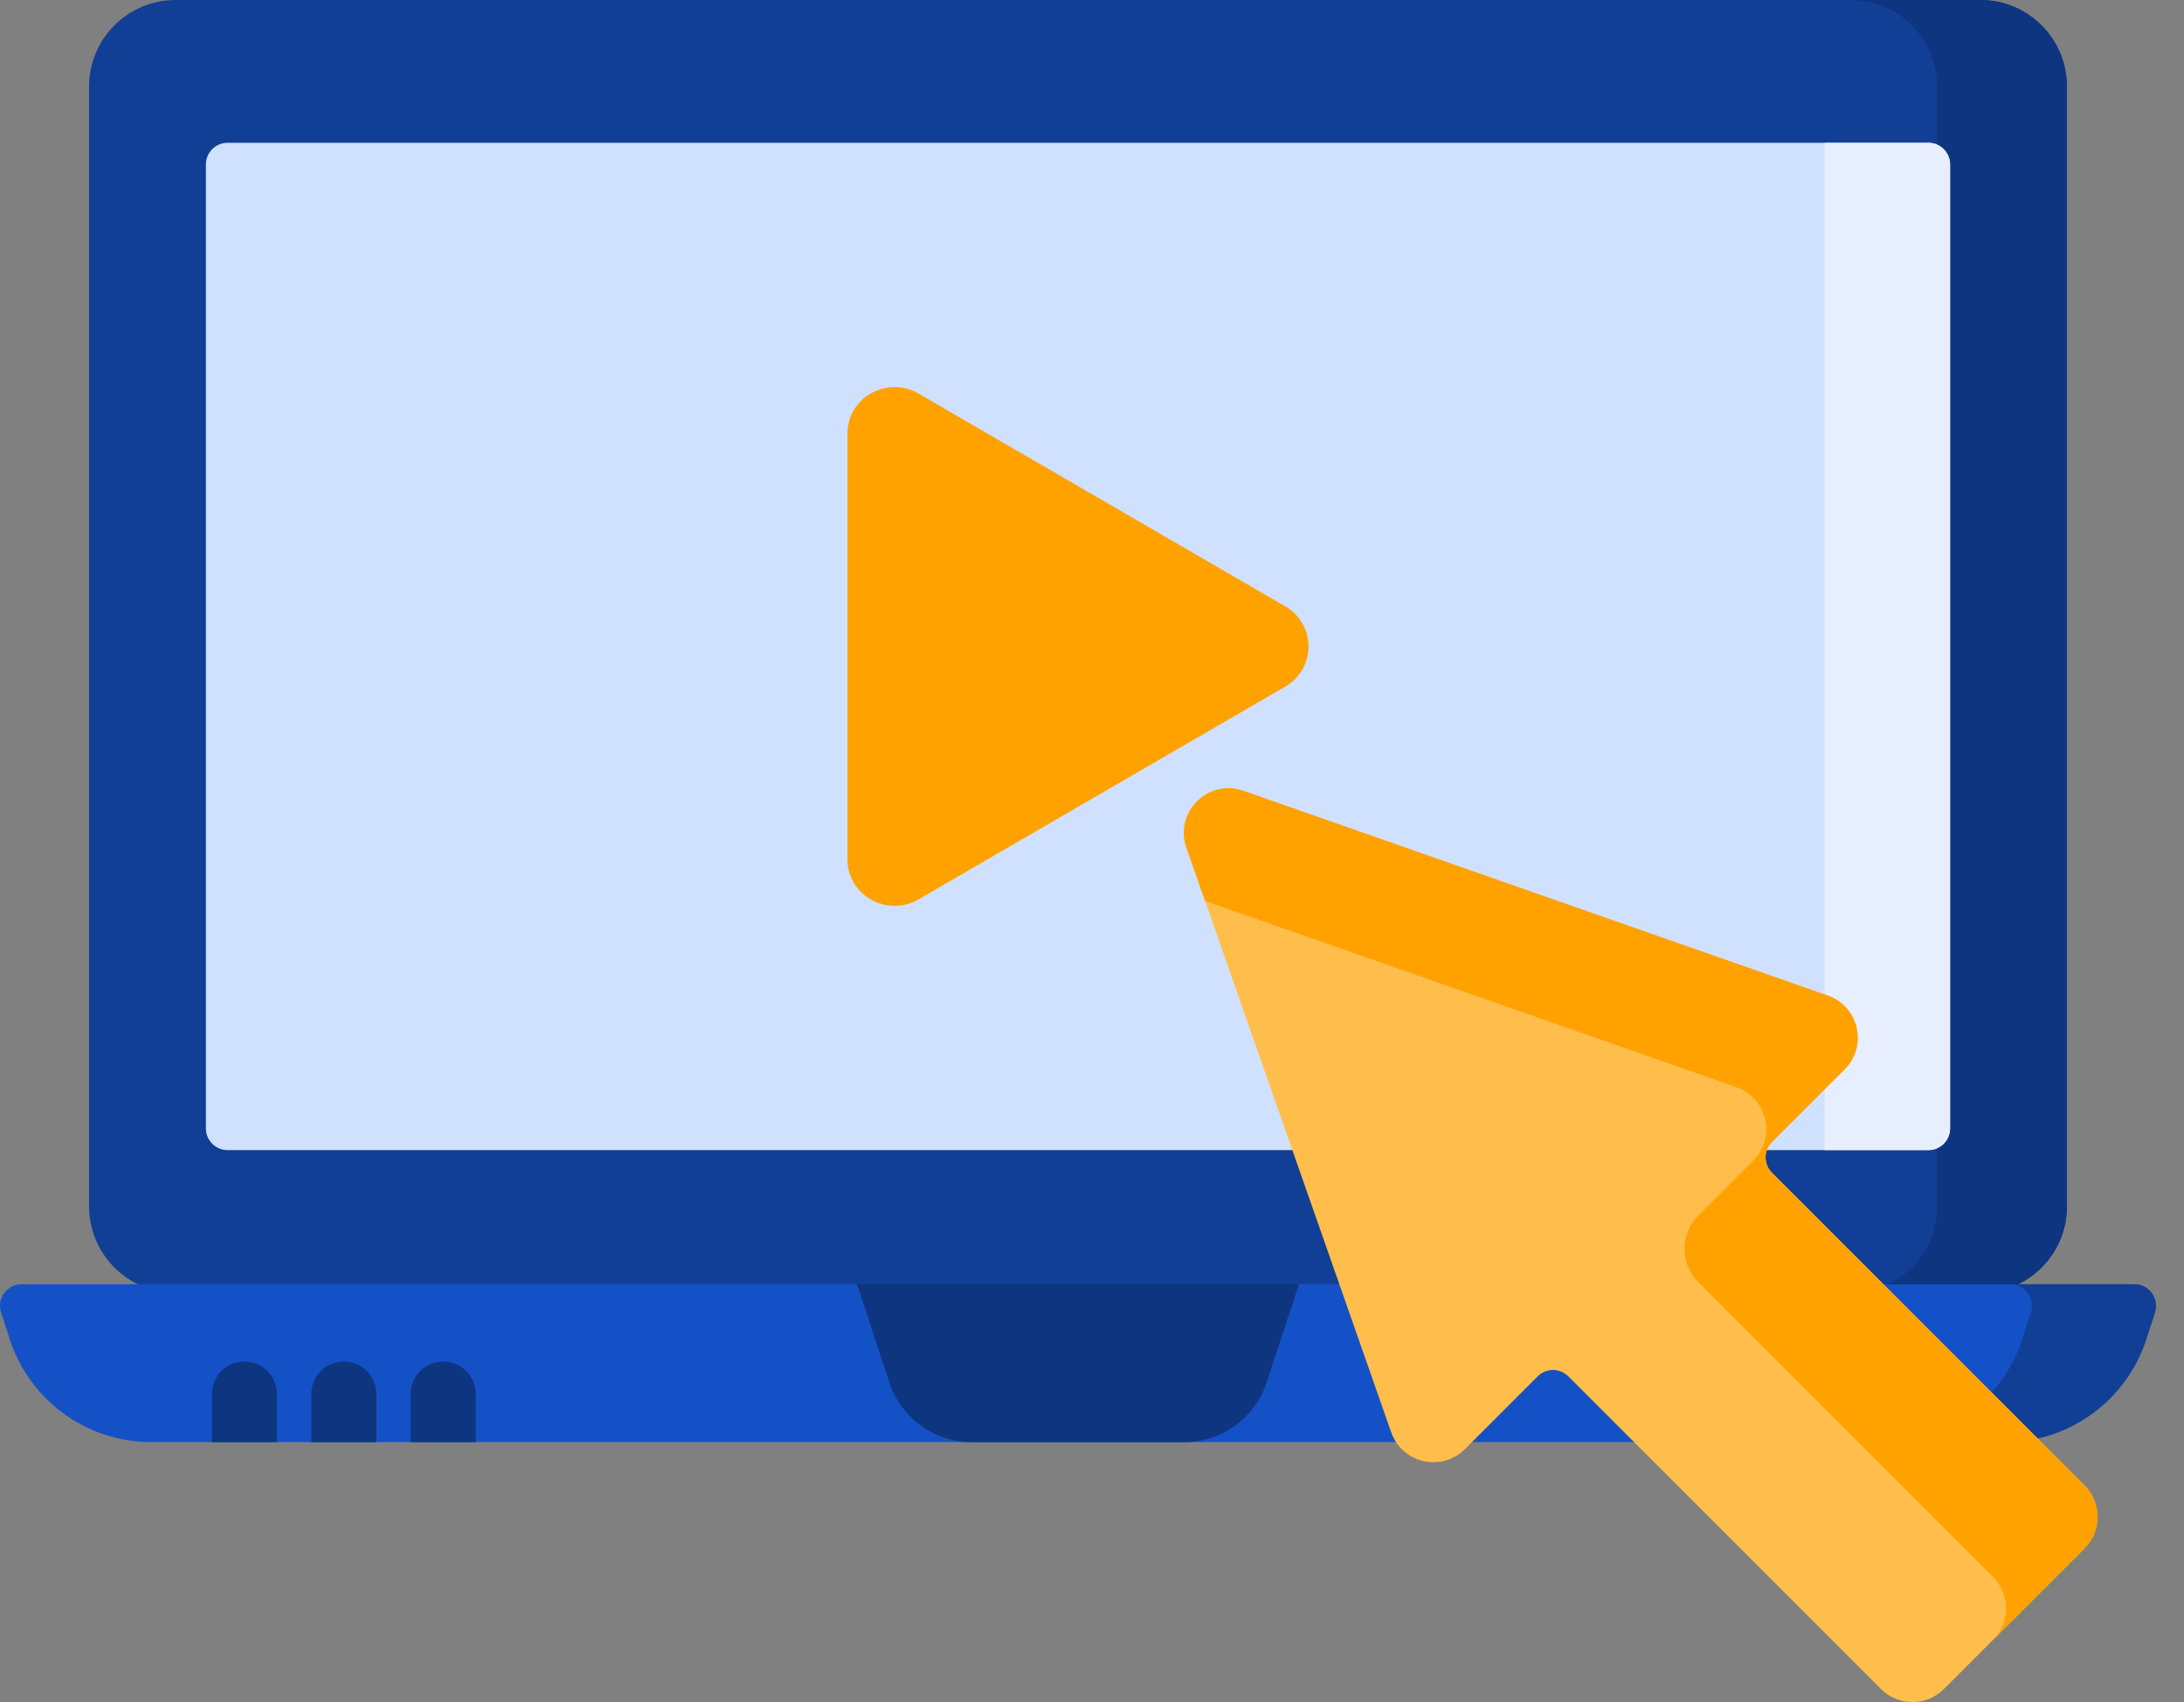
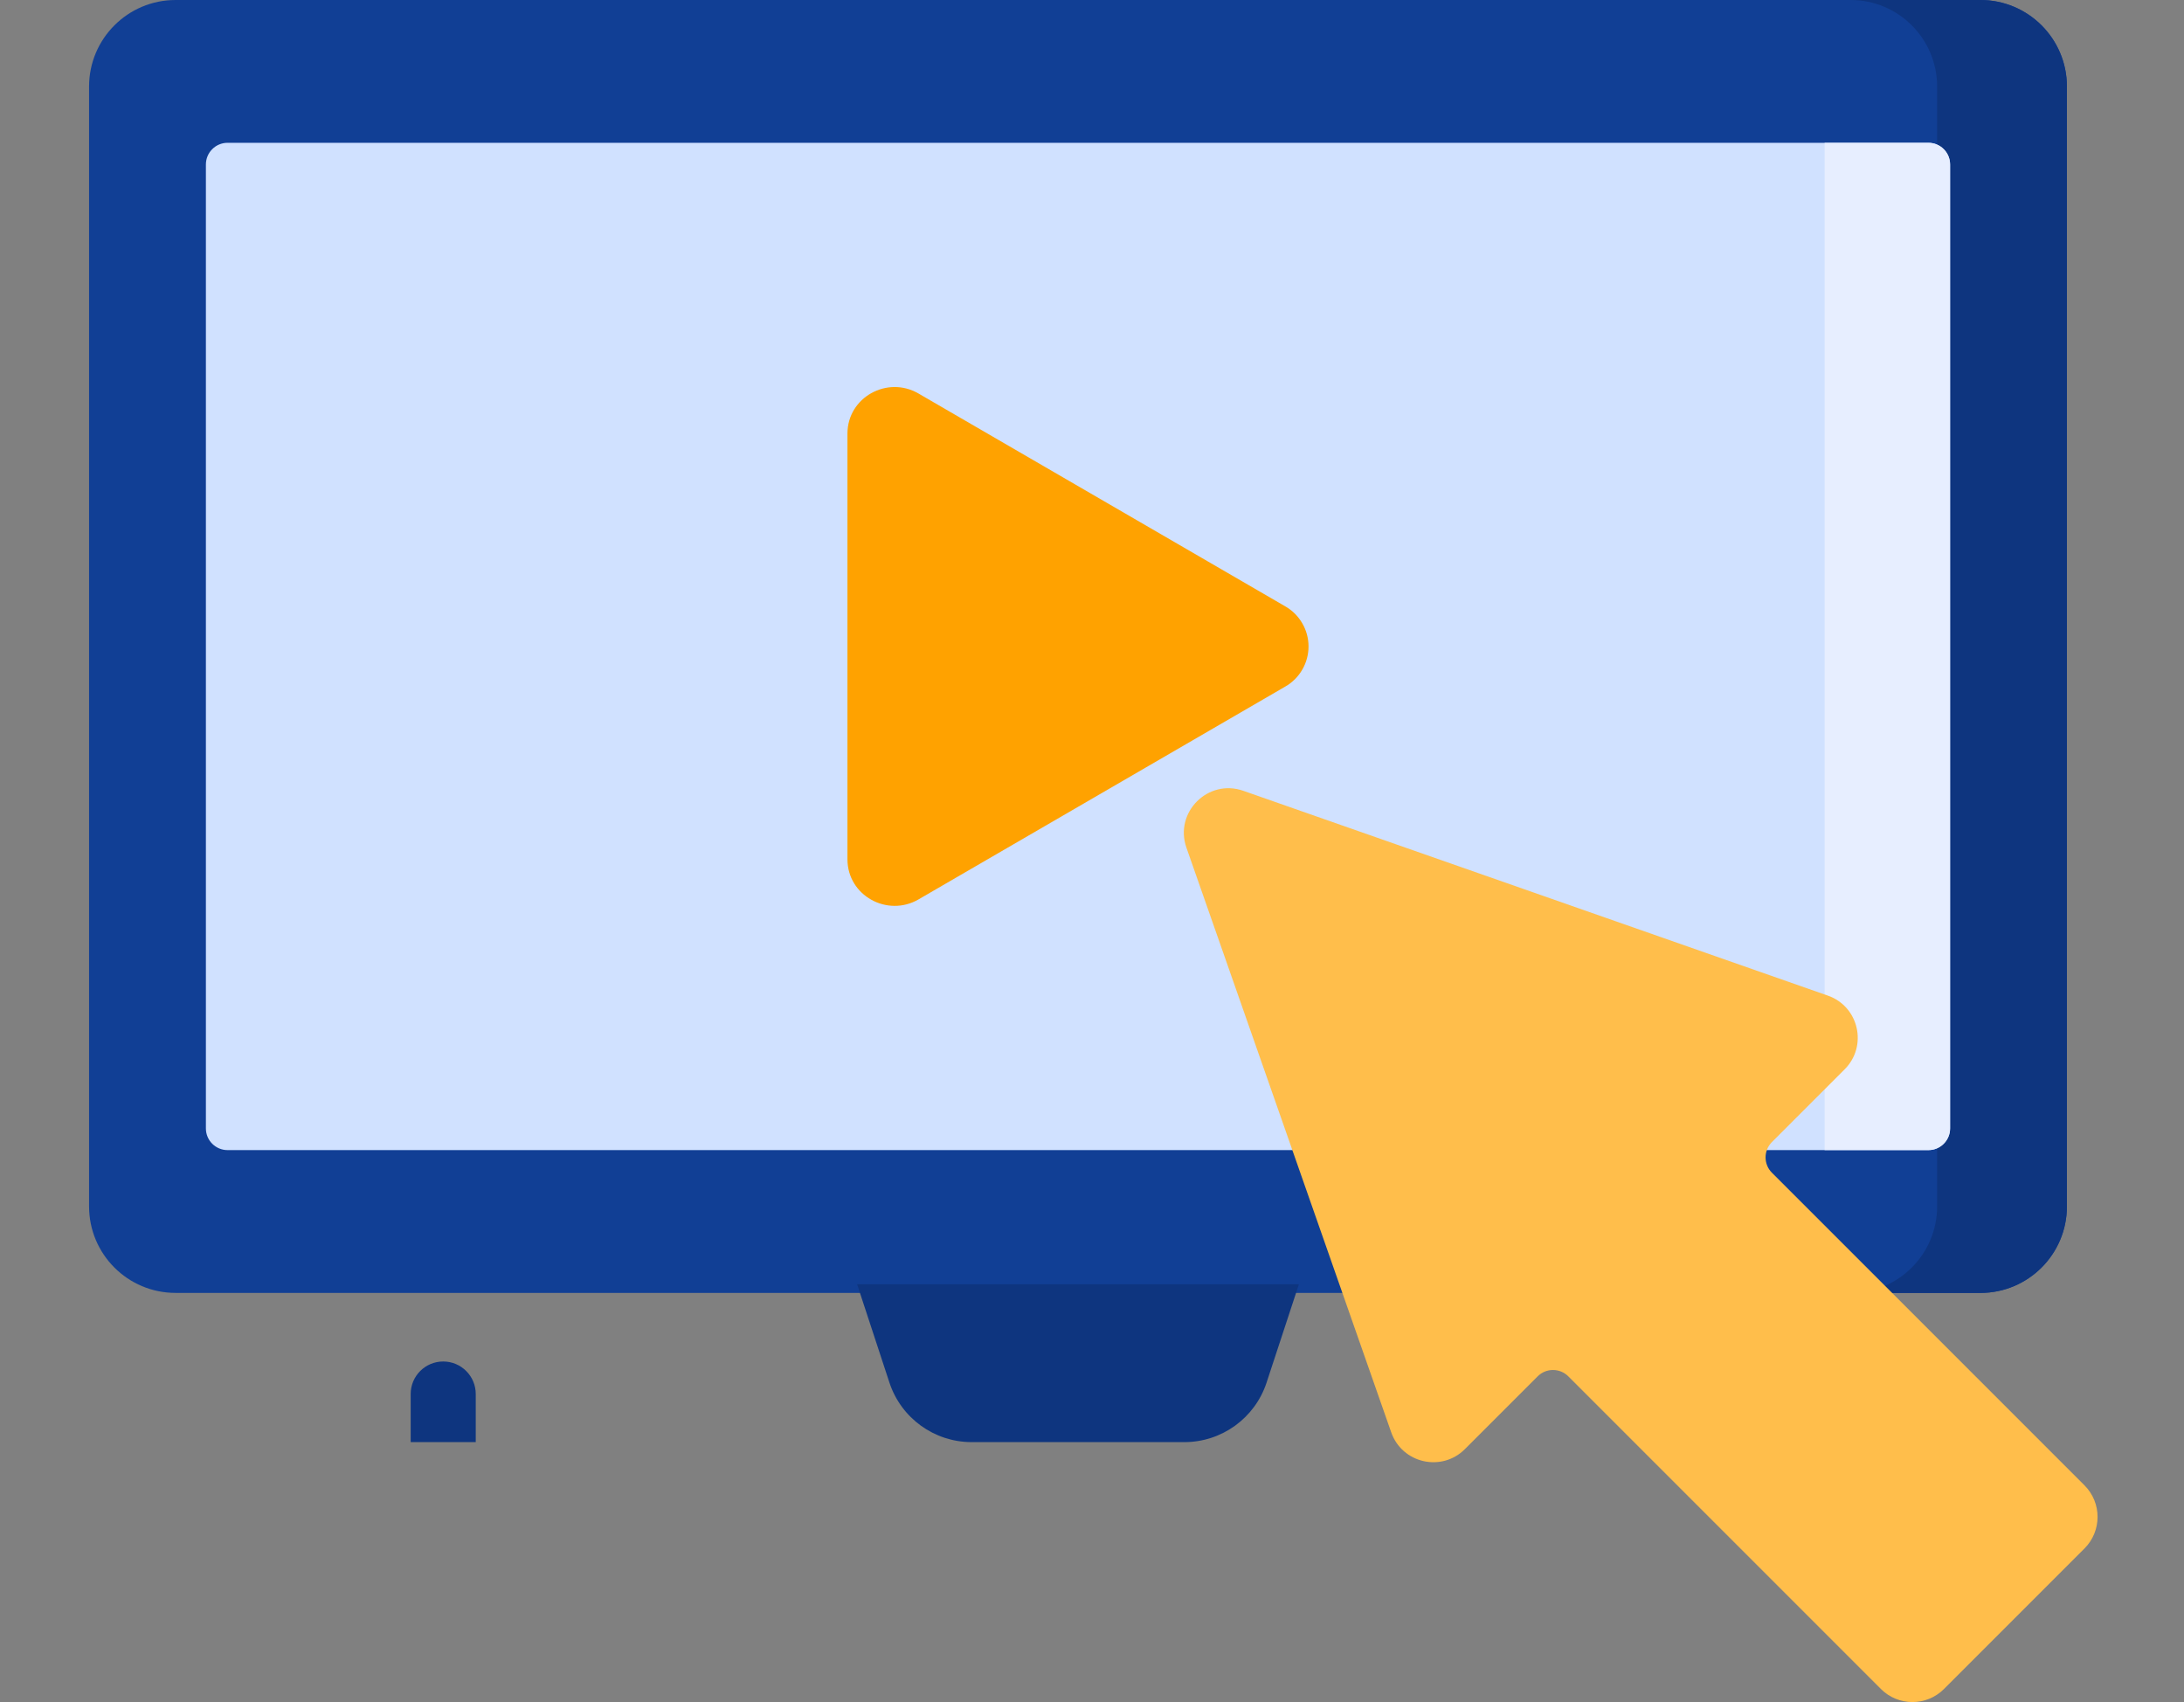
<svg xmlns="http://www.w3.org/2000/svg" width="77" height="60" viewBox="0 0 77 60" fill="none">
  <rect x="0" y="0" width="77" height="60" fill="#808080" stroke="none" />
  <path d="M72.872 3.051V42.526C72.872 44.212 71.506 45.577 69.82 45.577H6.191C4.505 45.577 3.14 44.212 3.14 42.526V3.051C3.14 1.366 4.506 0 6.191 0H69.82C71.506 0 72.872 1.366 72.872 3.051Z" fill="#113F95" />
  <path d="M72.872 3.051V42.527C72.872 44.211 71.507 45.578 69.821 45.578H65.245C66.93 45.578 68.296 44.211 68.296 42.527V3.051C68.296 1.366 66.93 0 65.245 0H69.821C71.507 0.001 72.872 1.366 72.872 3.051Z" fill="#0E357F" />
  <path d="M68.753 5.799V39.779C68.753 40.201 68.41 40.543 67.988 40.543H8.023C7.601 40.543 7.259 40.201 7.259 39.779V5.799C7.259 5.377 7.601 5.034 8.023 5.034H67.988C68.41 5.034 68.753 5.377 68.753 5.799Z" fill="#D0E1FF" />
-   <path d="M64.33 5.034V40.543H67.989C68.411 40.543 68.753 40.201 68.753 39.779V5.799C68.753 5.376 68.411 5.034 67.989 5.034H64.33Z" fill="#E7EEFF" />
-   <path d="M75.975 46.27L75.666 47.218C74.964 49.376 72.953 50.837 70.683 50.837H5.33C3.06 50.837 1.049 49.376 0.347 47.22L0.038 46.27C-0.123 45.778 0.245 45.271 0.763 45.271H32.401L33.127 47.481C33.397 48.297 34.158 48.849 35.016 48.849H40.996C41.855 48.849 42.616 48.297 42.885 47.481L43.612 45.271H75.25C75.768 45.271 76.135 45.778 75.975 46.27Z" fill="#1451C6" />
-   <path d="M75.975 46.271L75.666 47.218C74.963 49.377 72.953 50.837 70.684 50.837H66.309C68.579 50.837 70.59 49.377 71.293 47.218L71.601 46.271C71.761 45.777 71.395 45.272 70.877 45.272H75.25C75.769 45.272 76.135 45.777 75.975 46.271Z" fill="#113F95" />
+   <path d="M64.33 5.034V40.543H67.989C68.411 40.543 68.753 40.201 68.753 39.779V5.799C68.753 5.376 68.411 5.034 67.989 5.034H64.33" fill="#E7EEFF" />
  <path d="M41.757 50.837H34.256C32.939 50.837 31.77 49.991 31.358 48.739L30.218 45.271H45.795L44.655 48.739C44.243 49.991 43.074 50.837 41.757 50.837Z" fill="#0E357F" />
-   <path d="M9.764 49.142V50.837H7.47V49.142C7.47 48.508 7.983 47.995 8.617 47.995C9.25 47.995 9.764 48.508 9.764 49.142Z" fill="#0E357F" />
-   <path d="M13.268 49.142V50.837H10.974V49.142C10.974 48.508 11.487 47.995 12.121 47.995C12.754 47.995 13.268 48.508 13.268 49.142Z" fill="#0E357F" />
  <path d="M16.773 49.142V50.837H14.479V49.142C14.479 48.508 14.992 47.995 15.626 47.995C16.259 47.995 16.773 48.508 16.773 49.142Z" fill="#0E357F" />
  <path d="M45.312 24.204L32.383 31.706C31.286 32.342 29.878 31.572 29.878 30.29V15.286C29.878 14.006 31.284 13.234 32.383 13.872L45.312 21.374C45.562 21.516 45.769 21.722 45.913 21.971C46.058 22.219 46.134 22.502 46.134 22.789C46.134 23.076 46.058 23.359 45.913 23.607C45.769 23.856 45.562 24.062 45.312 24.204Z" fill="#FFA200" />
  <path d="M64.444 35.097L43.834 27.877C42.59 27.441 41.393 28.637 41.829 29.882L49.049 50.491C49.433 51.586 50.828 51.904 51.647 51.084L54.212 48.519C54.511 48.22 54.995 48.22 55.293 48.519L66.313 59.539C66.928 60.154 67.924 60.154 68.539 59.539L73.492 54.586C74.106 53.972 74.106 52.975 73.492 52.361L62.472 41.341C62.173 41.042 62.173 40.558 62.472 40.259L65.036 37.695C65.856 36.875 65.538 35.48 64.444 35.097Z" fill="#FFBE4B" />
-   <path d="M65.037 37.695L62.472 40.26C62.173 40.559 62.173 41.043 62.472 41.342L73.492 52.361C74.106 52.976 74.106 53.972 73.492 54.587L70.266 57.812C70.88 57.198 70.88 56.201 70.266 55.587L59.876 45.197C59.23 44.55 59.23 43.503 59.876 42.857L61.81 40.922C62.63 40.102 62.312 38.707 61.218 38.323L42.488 31.761L41.829 29.883C41.394 28.638 42.59 27.442 43.835 27.877L64.444 35.097C65.538 35.481 65.856 36.876 65.037 37.695Z" fill="#FFA200" />
</svg>